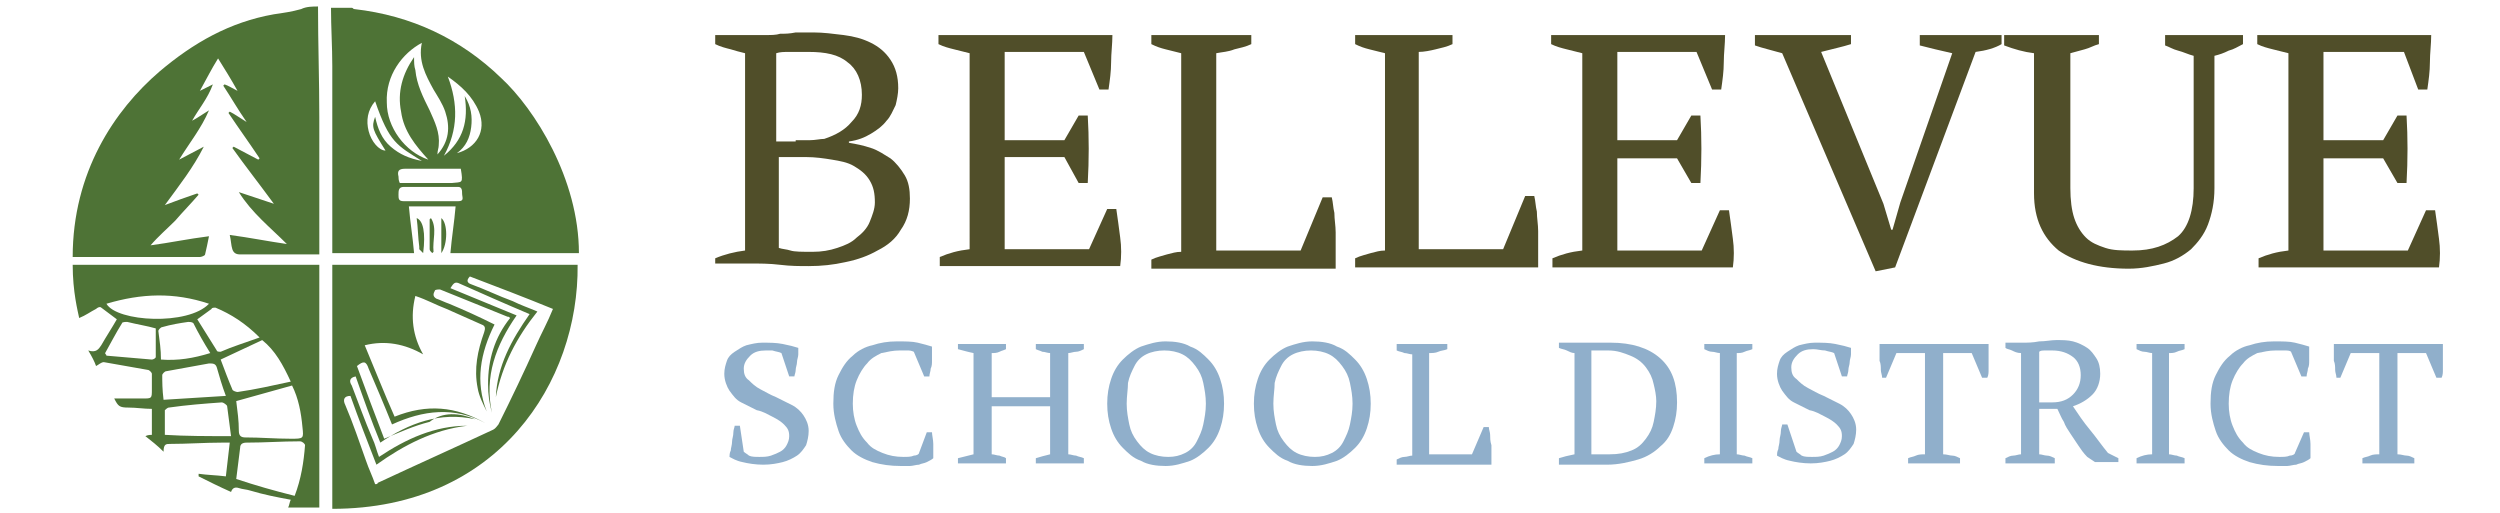
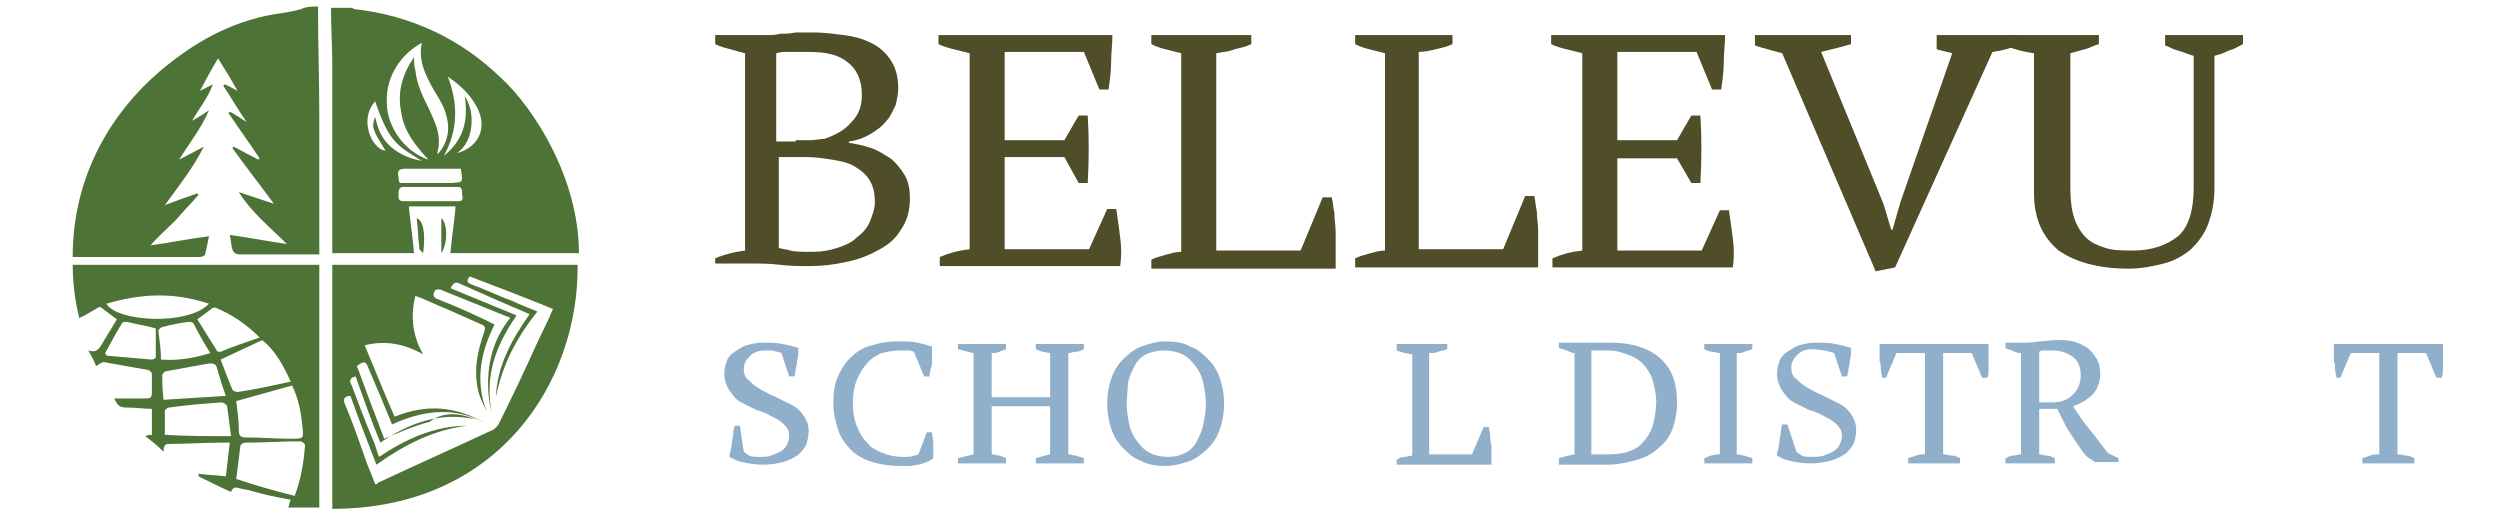
<svg xmlns="http://www.w3.org/2000/svg" version="1.1" id="Layer_1" x="0px" y="0px" viewBox="0 0 192.6 39.5" style="enable-background:new 0 0 192.6 39.5;" xml:space="preserve">
  <style type="text/css">
	.st0{fill:#4E7336;}
	.st1{fill:#504E29;}
	.st2{fill:#90AFCB;}
</style>
  <title>bellingham_sd_logo_v2</title>
  <g>
    <path class="st0" d="M44.6,19.5c-3.1,0-6.3,0-9.3,0c-0.2,0-0.4,0-0.6,0c0.1-1.2,0.3-2.4,0.4-3.6c-1.2,0-2.4,0-3.6,0   c0.1,1.2,0.3,2.4,0.4,3.6c-2.1,0-4.2,0-6.3,0c0-0.2,0-0.4,0-0.6c0-4.6,0-9.2,0-13.8c0-1.5-0.1-3-0.1-4.5c0.5,0,1.1,0,1.6,0   c0.1,0,0.1,0.1,0.2,0.1c4.4,0.5,8.2,2.3,11.3,5.3C41.2,8.4,44.6,13.8,44.6,19.5z M33,12.3c-1-1.1-1.9-2.2-2.1-3.7   c-0.3-1.5,0.1-2.9,1-4.2c0,0.4,0,0.7,0.1,1c0.1,1.1,0.6,2.1,1.1,3.1c0.4,0.9,0.8,1.7,0.7,2.7c0,0.2-0.1,0.4-0.1,0.7   c0.9-1,1-2.1,0.6-3.3c-0.2-0.6-0.6-1.2-0.9-1.7c-0.6-1.1-1.2-2.2-0.9-3.6c-1.5,0.8-2.8,2.5-2.7,4.6C29.8,9.8,31.2,11.7,33,12.3z    M34.5,5.9C35.3,8,35.3,10,34.2,12c1.5-1.2,1.9-2.7,1.6-4.6c0.5,0.8,0.6,1.6,0.5,2.4c-0.1,0.8-0.4,1.5-1.1,2   c1.5-0.4,2.3-1.7,1.7-3.2C36.4,7.4,35.5,6.6,34.5,5.9z M33.2,15.5c0.7,0,1.4,0,2.1,0c0.5,0,0.3-0.3,0.3-0.6c0-0.2,0-0.5-0.3-0.5   c-1.4,0-2.8,0-4.2,0c-0.4,0-0.4,0.3-0.4,0.6c0,0.3,0,0.5,0.4,0.5C31.8,15.5,32.5,15.5,33.2,15.5z M35.5,13c-0.2,0-0.3,0-0.5,0   c-1.3,0-2.5,0-3.8,0c-0.5,0-0.6,0.2-0.5,0.6c0,0.1,0,0.3,0.1,0.5c1.4,0,2.7,0,4,0C35.6,14,35.7,14.2,35.5,13z M28.9,7.8   c-0.6,0.7-0.7,1.5-0.5,2.3c0.2,0.8,0.8,1.5,1.3,1.5c-1-1.6-1.1-1.8-0.8-2.6c0.2,0.9,0.5,1.7,1.2,2.3c0.7,0.6,1.4,0.9,2.4,1.1   C30.6,11.2,30,11,28.9,7.8z" />
    <path class="st0" d="M24.5,0.5c0,2.8,0.1,5.7,0.1,8.5c0,3.3,0,6.6,0,9.9c0,0.2,0,0.3,0,0.7c-1.3,0-2.6,0-3.9,0c-0.7,0-1.5,0-2.2,0   c-0.3,0-0.5-0.1-0.6-0.4c-0.1-0.3-0.1-0.7-0.2-1.1c1.5,0.2,3,0.5,4.4,0.7c-1.3-1.3-2.7-2.4-3.7-4c0.9,0.3,1.8,0.6,2.7,0.9   c-1.1-1.5-2.2-2.9-3.2-4.3c0,0,0.1-0.1,0.1-0.1c0.6,0.3,1.3,0.7,1.9,1c0,0,0,0,0.1-0.1c-0.8-1.2-1.6-2.3-2.4-3.5   c0,0,0.1-0.1,0.1-0.1c0.4,0.2,0.8,0.5,1.3,0.8c-0.7-1-1.2-1.9-1.8-2.8c0,0,0.1-0.1,0.1-0.1c0.3,0.1,0.6,0.3,1,0.5   c-0.5-0.9-1-1.7-1.5-2.5c-0.5,0.8-0.9,1.6-1.4,2.5c0.4-0.2,0.6-0.3,1-0.5c-0.4,1.1-1.1,1.9-1.6,2.8c0.4-0.2,0.8-0.5,1.3-0.8   c-0.6,1.4-1.5,2.5-2.3,3.8c0.6-0.3,1.3-0.7,1.9-1c-0.8,1.6-1.9,3-3,4.5c0.8-0.3,1.6-0.6,2.5-0.9c0,0,0.1,0.1,0.1,0.1   c-0.6,0.7-1.2,1.3-1.8,2c-0.6,0.6-1.3,1.2-1.9,1.9c1.5-0.2,2.9-0.5,4.5-0.7c-0.1,0.5-0.2,1-0.3,1.4c0,0.1-0.3,0.2-0.4,0.2   c-3.2,0-6.6,0-9.8,0c0-6.5,3.2-11.3,6.7-14.3c2.6-2.2,5.4-3.8,8.8-4.4c0.7-0.1,1.4-0.2,2.1-0.4C23.6,0.5,24.1,0.5,24.5,0.5z" />
    <path class="st0" d="M25.6,39.2c0-6.2,0-12.5,0-18.8c6.3,0,12.6,0,18.9,0C44.6,29.4,38.4,39.2,25.6,39.2z M36.6,32.3   c-2.7-0.6-5.1,0.3-7.3,1.8c-0.7-1.7-1.3-3.4-1.9-5.1c-0.5,0.1-0.5,0.4-0.3,0.7c0.5,1.3,1,2.7,1.6,4.1c0.2,0.4,0.3,0.9,0.5,1.4   c2.1-1.4,4.3-2.4,6.8-2.4c-2.6,0.3-4.9,1.5-7,3c-0.7-1.8-1.4-3.6-2-5.3c-0.5,0-0.6,0.3-0.4,0.7c0.6,1.4,1.1,2.9,1.6,4.3   c0.2,0.6,0.5,1.2,0.7,1.8c0.1,0,0.2,0,0.2-0.1c3-1.4,5.9-2.7,8.9-4.1c0.2-0.1,0.3-0.3,0.4-0.4c1-2,2-4.1,2.9-6.1   c0.4-0.9,0.9-1.8,1.3-2.8c-2.2-0.9-4.3-1.7-6.4-2.5c-0.3,0.3-0.2,0.5,0.1,0.6c1.1,0.4,2.1,0.9,3.2,1.3c0.6,0.3,1.2,0.5,1.9,0.8   c-1.6,2-2.7,4.1-3.2,6.6c0.1-2.4,1.2-4.4,2.6-6.4c-1.9-0.8-3.7-1.6-5.5-2.4c-0.3-0.1-0.4,0.1-0.6,0.4c1.7,0.7,3.4,1.4,5.1,2.1   c-1.6,2.3-2.5,4.7-1.9,7.5c-0.2-0.7-0.3-1.4-0.3-2.2c0-1.9,0.5-3.6,1.7-5.1c-0.1-0.1-0.1-0.1-0.2-0.1c-1.7-0.7-3.5-1.4-5.2-2.1   c-0.1,0-0.4,0-0.4,0.1c-0.1,0.2-0.2,0.4,0.1,0.6c0.3,0.1,0.7,0.3,1,0.4c1.2,0.5,2.3,1,3.5,1.6c-1.1,2.2-1.5,4.4-0.6,6.7   c-0.3-0.6-0.6-1.2-0.7-1.8c-0.3-1.5,0-2.9,0.5-4.3c0.1-0.3,0.1-0.5-0.2-0.6c-0.9-0.4-1.8-0.8-2.7-1.2c-0.8-0.3-1.5-0.7-2.4-1   c-0.4,1.6-0.2,3.1,0.6,4.5c-1.4-0.8-2.9-1.1-4.5-0.7c0.8,1.9,1.5,3.7,2.3,5.5c2.5-1,4.7-0.8,7,0.5c-2.4-1.3-4.8-1-7.2,0.1   c-0.6-1.5-1.2-2.9-1.8-4.3c-0.2-0.6-0.4-0.6-0.9-0.2c0.7,1.9,1.4,3.8,2.1,5.6c1.2-0.5,2.3-1,3.5-1.3C34.1,31.7,35.4,31.8,36.6,32.3   z" />
    <path class="st0" d="M5.6,20.4c2,0,4.1,0,6.1,0c4.1,0,8.3,0,12.4,0c0.1,0,0.3,0,0.5,0c0,6.2,0,12.4,0,18.7c-0.7,0-1.5,0-2.4,0   c0.1-0.2,0.1-0.4,0.2-0.6c-1.1-0.2-2.1-0.4-3.1-0.7c-0.3-0.1-0.6-0.1-0.9-0.2c-0.3-0.1-0.5,0-0.6,0.3c-0.9-0.4-1.7-0.8-2.5-1.2   c0-0.1,0-0.1,0-0.2c0.7,0.1,1.3,0.1,2.1,0.2c0.1-0.9,0.2-1.7,0.3-2.6c-0.3,0-0.5,0-0.6,0c-1.3,0-2.7,0.1-4,0.1   c-0.3,0-0.5,0-0.5,0.6c-0.5-0.5-0.9-0.8-1.4-1.2c0.2-0.1,0.4-0.1,0.5-0.1c0-0.7,0-1.3,0-2c-0.6,0-1.2-0.1-1.8-0.1   c-0.7,0-0.8-0.1-1.1-0.7c0.7,0,1.5,0,2.2,0c0.7,0,0.7,0,0.7-0.7c0-0.4,0-0.8,0-1.2c0-0.1-0.2-0.3-0.3-0.3c-1.1-0.2-2.3-0.4-3.4-0.6   c-0.2,0-0.4,0.2-0.6,0.3c-0.1-0.3-0.3-0.7-0.6-1.2c0.6,0.2,0.8-0.1,1-0.4c0.4-0.7,0.8-1.3,1.2-2c-0.4-0.3-0.8-0.6-1.2-0.9   c-0.1-0.1-0.3,0-0.4,0.1C7,24,6.6,24.3,6.1,24.5C6,24,5.6,22.5,5.6,20.4z M22.7,38.2c0.5-1.3,0.7-2.6,0.8-3.9   c0-0.1-0.2-0.3-0.4-0.3c-1.4,0-2.7,0.1-4.1,0.1c-0.3,0-0.5,0.1-0.5,0.4c-0.1,0.8-0.2,1.6-0.3,2.4C19.7,37.4,21.1,37.8,22.7,38.2z    M18.2,30.9c0.1,0.8,0.2,1.5,0.2,2.3c0,0.4,0.2,0.5,0.5,0.5c1.2,0,2.3,0.1,3.5,0.1c1,0,1,0,0.9-0.9c-0.1-1.1-0.3-2.2-0.8-3.2   C21.1,30.1,19.6,30.5,18.2,30.9z M22.4,29.4c-0.6-1.3-1.2-2.4-2.2-3.2c-1.1,0.5-2.1,1-3.2,1.5c0.3,0.8,0.6,1.6,0.9,2.3   c0,0.1,0.3,0.2,0.4,0.2C19.7,30,21,29.7,22.4,29.4z M17.8,33.6c-0.1-0.8-0.2-1.5-0.3-2.3c0-0.1-0.3-0.3-0.4-0.3   c-1.4,0.1-2.7,0.2-4.1,0.4c-0.1,0-0.3,0.2-0.3,0.2c0,0.6,0,1.2,0,1.9C14.3,33.6,16,33.6,17.8,33.6z M12.6,30.8   c1.6-0.1,3.1-0.2,4.8-0.3c-0.3-0.8-0.5-1.5-0.7-2.2c-0.1-0.3-0.3-0.3-0.6-0.3c-1.1,0.2-2.2,0.4-3.3,0.6c-0.1,0-0.3,0.2-0.3,0.3   C12.5,29.4,12.5,30,12.6,30.8z M16.1,23.4c-2.7-0.9-5.2-0.8-7.9,0C9,24.8,14.5,25.1,16.1,23.4z M20,26c-1.1-1.1-2.2-1.8-3.4-2.3   c-0.1,0-0.3,0-0.3,0.1c-0.4,0.3-0.7,0.5-1.1,0.8c0.5,0.8,1,1.6,1.5,2.4c0,0.1,0.2,0.1,0.3,0.1C17.9,26.7,18.9,26.4,20,26z    M8.1,27.2c0,0.1,0.1,0.1,0.1,0.2c1.2,0.1,2.3,0.2,3.5,0.3c0.1,0,0.3-0.1,0.3-0.2c0-0.7,0-1.5,0-2.2c-0.7-0.2-1.4-0.3-2.2-0.5   c-0.1,0-0.4,0-0.4,0.1C8.9,25.7,8.5,26.5,8.1,27.2z M12.4,27.7c1.3,0.1,2.5-0.1,3.8-0.5c-0.5-0.8-0.9-1.5-1.3-2.3   c-0.1-0.1-0.3-0.1-0.4-0.1c-0.7,0.1-1.3,0.2-2,0.4c-0.1,0-0.3,0.2-0.3,0.3C12.3,26.3,12.4,26.9,12.4,27.7z" />
-     <path class="st0" d="M33.2,16.8c0.5,0.8,0.1,1.7,0.2,2.6c0,0-0.1,0.1-0.1,0.1c-0.1-0.1-0.2-0.2-0.2-0.3c0-0.8,0-1.6,0-2.3   C33.1,16.9,33.2,16.8,33.2,16.8z" />
    <path class="st0" d="M32.6,19.5c-0.1-0.1-0.2-0.2-0.3-0.3c0,0,0-0.1,0-0.2c-0.1-0.7-0.1-1.5-0.2-2.2C32.6,17,32.8,17.9,32.6,19.5z" />
    <path class="st0" d="M34,19.5c0-1,0-1.8,0-2.7C34.5,17.2,34.5,18.8,34,19.5z" />
  </g>
  <g>
    <path class="st1" d="M55.1,20.6v-0.7c0.7-0.3,1.5-0.5,2.3-0.6V4.1C57,4,56.6,3.9,56.3,3.8c-0.4-0.1-0.8-0.2-1.2-0.4V2.7h3   c0.4,0,0.7,0,1,0c0.3,0,0.7,0,1-0.1c0.4,0,0.7,0,1.2-0.1c0.4,0,0.9,0,1.4,0c0.7,0,1.5,0.1,2.3,0.2c0.8,0.1,1.5,0.3,2.1,0.6   c0.6,0.3,1.1,0.7,1.5,1.3s0.6,1.3,0.6,2.2c0,0.4-0.1,0.9-0.2,1.3c-0.2,0.4-0.4,0.9-0.7,1.2c-0.3,0.4-0.7,0.7-1.2,1   c-0.5,0.3-1,0.5-1.7,0.6v0.1c0.6,0.1,1.1,0.2,1.7,0.4c0.6,0.2,1,0.5,1.5,0.8c0.4,0.3,0.8,0.8,1.1,1.3c0.3,0.5,0.4,1.1,0.4,1.8   c0,0.9-0.2,1.7-0.7,2.4c-0.4,0.7-1,1.2-1.8,1.6c-0.7,0.4-1.5,0.7-2.5,0.9c-0.9,0.2-1.8,0.3-2.8,0.3c-0.7,0-1.4,0-2.2-0.1   c-0.8-0.1-1.6-0.1-2.4-0.1H55.1z M61.3,10.8c0.3,0,0.7,0,1.1,0c0.4,0,0.8-0.1,1.1-0.1c0.9-0.3,1.6-0.7,2.1-1.3   c0.6-0.6,0.8-1.3,0.8-2.1c0-1.1-0.4-2-1.1-2.5c-0.7-0.6-1.7-0.8-3-0.8c-0.6,0-1.1,0-1.5,0c-0.4,0-0.7,0-1,0.1v6.8H61.3z M62.6,19.4   c0.7,0,1.3-0.1,1.9-0.3c0.6-0.2,1.1-0.4,1.5-0.8c0.4-0.3,0.8-0.7,1-1.2c0.2-0.5,0.4-1,0.4-1.5c0-0.7-0.1-1.2-0.4-1.7   s-0.7-0.8-1.2-1.1c-0.5-0.3-1.1-0.4-1.7-0.5c-0.6-0.1-1.3-0.2-2-0.2h-2.1v7c0.3,0.1,0.6,0.1,0.9,0.2C61.2,19.4,61.8,19.4,62.6,19.4   z" />
    <path class="st1" d="M85.7,2.7c0,0.7-0.1,1.4-0.1,2.1c0,0.7-0.1,1.4-0.2,2.1h-0.7L83.5,4h-6.1v6.8H82l1.1-1.9h0.7   c0.1,1.7,0.1,3.4,0,5.2h-0.7L82,12.1h-4.6v7.1h6.5l1.4-3.1h0.7c0.1,0.7,0.2,1.4,0.3,2.2c0.1,0.7,0.1,1.5,0,2.2H72.4v-0.7   c0.7-0.3,1.4-0.5,2.3-0.6V4.1c-0.4-0.1-0.8-0.2-1.2-0.3c-0.4-0.1-0.8-0.2-1.2-0.4V2.7H85.7z" />
    <path class="st1" d="M88.7,2.7h7.7v0.7c-0.4,0.2-0.9,0.3-1.3,0.4C94.6,4,94.2,4,93.7,4.1v15.2h6.5l1.7-4.1h0.7   c0.1,0.4,0.1,0.8,0.2,1.2c0,0.5,0.1,1,0.1,1.5c0,0.5,0,1,0,1.5c0,0.5,0,0.9,0,1.3H88.7v-0.7c0.4-0.2,0.9-0.3,1.2-0.4   c0.4-0.1,0.7-0.2,1.1-0.2V4.1c-0.4-0.1-0.8-0.2-1.2-0.3c-0.4-0.1-0.7-0.2-1.1-0.4V2.7z" />
    <path class="st1" d="M104.2,2.7h7.7v0.7c-0.4,0.2-0.9,0.3-1.3,0.4c-0.4,0.1-0.9,0.2-1.3,0.2v15.2h6.5l1.7-4.1h0.7   c0.1,0.4,0.1,0.8,0.2,1.2c0,0.5,0.1,1,0.1,1.5c0,0.5,0,1,0,1.5c0,0.5,0,0.9,0,1.3h-14.1v-0.7c0.4-0.2,0.9-0.3,1.2-0.4   c0.4-0.1,0.7-0.2,1.1-0.2V4.1c-0.4-0.1-0.8-0.2-1.2-0.3c-0.4-0.1-0.7-0.2-1.1-0.4V2.7z" />
    <path class="st1" d="M132.9,2.7c0,0.7-0.1,1.4-0.1,2.1c0,0.7-0.1,1.4-0.2,2.1h-0.7L130.7,4h-6.1v6.8h4.6l1.1-1.9h0.7   c0.1,1.7,0.1,3.4,0,5.2h-0.7l-1.1-1.9h-4.6v7.1h6.5l1.4-3.1h0.7c0.1,0.7,0.2,1.4,0.3,2.2c0.1,0.7,0.1,1.5,0,2.2h-13.9v-0.7   c0.7-0.3,1.4-0.5,2.3-0.6V4.1c-0.4-0.1-0.8-0.2-1.2-0.3c-0.4-0.1-0.8-0.2-1.2-0.4V2.7H132.9z" />
-     <path class="st1" d="M150.4,4.1c-0.4-0.1-0.9-0.2-1.3-0.3c-0.4-0.1-0.8-0.2-1.2-0.3V2.7h6.3v0.7c-0.5,0.3-1.2,0.5-2,0.6L146,20.6   l-1.5,0.3l-7.2-16.8c-0.4-0.1-0.7-0.2-1.1-0.3c-0.4-0.1-0.7-0.2-1-0.3V2.7h7.4v0.7c-0.3,0.1-0.7,0.2-1.1,0.3s-0.8,0.2-1.2,0.3   l4.8,11.7l0.6,2h0.1l0.6-2.1L150.4,4.1z" />
+     <path class="st1" d="M150.4,4.1c-0.4-0.1-0.8-0.2-1.2-0.3V2.7h6.3v0.7c-0.5,0.3-1.2,0.5-2,0.6L146,20.6   l-1.5,0.3l-7.2-16.8c-0.4-0.1-0.7-0.2-1.1-0.3c-0.4-0.1-0.7-0.2-1-0.3V2.7h7.4v0.7c-0.3,0.1-0.7,0.2-1.1,0.3s-0.8,0.2-1.2,0.3   l4.8,11.7l0.6,2h0.1l0.6-2.1L150.4,4.1z" />
    <path class="st1" d="M154.6,2.7h7.1v0.7c-0.4,0.1-0.7,0.3-1.1,0.4c-0.4,0.1-0.7,0.2-1.1,0.3v10.4c0,0.9,0.1,1.7,0.3,2.3   c0.2,0.6,0.5,1.1,0.9,1.5c0.4,0.4,0.9,0.6,1.5,0.8c0.6,0.2,1.3,0.2,2.1,0.2c1.5,0,2.6-0.4,3.5-1.1c0.8-0.7,1.2-2,1.2-3.7V4.3   c-0.4-0.1-0.8-0.3-1.2-0.4c-0.4-0.1-0.7-0.3-1-0.4V2.7h6v0.7c-0.4,0.2-0.7,0.4-1.1,0.5c-0.4,0.2-0.7,0.3-1.1,0.4v10.2   c0,1.1-0.2,2-0.5,2.8c-0.3,0.8-0.8,1.4-1.3,1.9c-0.6,0.5-1.3,0.9-2.1,1.1c-0.8,0.2-1.7,0.4-2.7,0.4c-2.3,0-4.1-0.5-5.4-1.4   c-1.2-1-1.9-2.4-1.9-4.4V4.1c-0.8-0.1-1.5-0.3-2.3-0.6V2.7z" />
-     <path class="st1" d="M187.3,2.7c0,0.7-0.1,1.4-0.1,2.1c0,0.7-0.1,1.4-0.2,2.1h-0.7L185.2,4H179v6.8h4.6l1.1-1.9h0.7   c0.1,1.7,0.1,3.4,0,5.2h-0.7l-1.1-1.9H179v7.1h6.5l1.4-3.1h0.7c0.1,0.7,0.2,1.4,0.3,2.2c0.1,0.7,0.1,1.5,0,2.2H174v-0.7   c0.7-0.3,1.4-0.5,2.3-0.6V4.1c-0.4-0.1-0.8-0.2-1.2-0.3c-0.4-0.1-0.8-0.2-1.2-0.4V2.7H187.3z" />
  </g>
  <g>
    <path class="st2" d="M57.3,34.8c0.1,0.1,0.3,0.2,0.4,0.3c0.2,0.1,0.5,0.1,0.8,0.1c0.3,0,0.6,0,0.9-0.1c0.3-0.1,0.5-0.2,0.7-0.3   c0.2-0.1,0.4-0.3,0.5-0.5c0.1-0.2,0.2-0.4,0.2-0.7c0-0.4-0.1-0.6-0.4-0.9c-0.2-0.2-0.5-0.4-0.9-0.6c-0.4-0.2-0.7-0.4-1.2-0.5   c-0.4-0.2-0.8-0.4-1.2-0.6c-0.4-0.2-0.6-0.5-0.9-0.9c-0.2-0.3-0.4-0.8-0.4-1.3c0-0.4,0.1-0.7,0.2-1c0.1-0.3,0.3-0.5,0.6-0.7   c0.3-0.2,0.6-0.4,0.9-0.5c0.4-0.1,0.8-0.2,1.2-0.2c0.6,0,1.1,0,1.6,0.1c0.5,0.1,0.9,0.2,1.2,0.3c0,0.1,0,0.3,0,0.5   c0,0.2-0.1,0.4-0.1,0.6c0,0.2-0.1,0.4-0.1,0.6c0,0.2-0.1,0.4-0.1,0.5h-0.4l-0.6-1.8c-0.2-0.1-0.4-0.1-0.7-0.2   C59.6,27,59.3,27,59,27c-0.5,0-0.9,0.1-1.2,0.4c-0.3,0.3-0.5,0.6-0.5,1c0,0.4,0.1,0.7,0.4,0.9c0.2,0.2,0.5,0.5,0.9,0.7   c0.4,0.2,0.7,0.4,1.2,0.6c0.4,0.2,0.8,0.4,1.2,0.6c0.4,0.2,0.7,0.5,0.9,0.8c0.2,0.3,0.4,0.7,0.4,1.2c0,0.4-0.1,0.8-0.2,1.1   c-0.2,0.3-0.4,0.6-0.7,0.8c-0.3,0.2-0.7,0.4-1.1,0.5s-0.9,0.2-1.5,0.2c-0.6,0-1.2-0.1-1.6-0.2c-0.5-0.1-0.8-0.3-1-0.4   c0-0.1,0-0.3,0.1-0.5c0-0.2,0.1-0.4,0.1-0.7c0-0.2,0.1-0.4,0.1-0.7c0-0.2,0.1-0.4,0.1-0.5h0.4L57.3,34.8z" />
    <path class="st2" d="M71.4,33.3h0.4c0,0.2,0.1,0.6,0.1,0.9c0,0.4,0,0.7,0,1.1c-0.1,0.1-0.3,0.2-0.5,0.3c-0.2,0.1-0.4,0.1-0.6,0.2   c-0.2,0-0.5,0.1-0.7,0.1c-0.2,0-0.5,0-0.7,0c-0.8,0-1.5-0.1-2.2-0.3c-0.6-0.2-1.2-0.5-1.6-0.9s-0.8-0.9-1-1.5   c-0.2-0.6-0.4-1.3-0.4-2.1c0-0.9,0.1-1.6,0.4-2.2c0.3-0.6,0.6-1.1,1.1-1.5c0.4-0.4,1-0.7,1.5-0.8c0.6-0.2,1.2-0.3,1.9-0.3   c0.6,0,1.2,0,1.6,0.1c0.4,0.1,0.8,0.2,1.1,0.3c0,0.1,0,0.3,0,0.5c0,0.2,0,0.4,0,0.6c0,0.2,0,0.4-0.1,0.6c0,0.2-0.1,0.4-0.1,0.6   h-0.4l-0.8-1.9C70.4,27.1,70.2,27,70,27c-0.2,0-0.5,0-0.7,0c-0.5,0-0.9,0.1-1.4,0.2c-0.4,0.2-0.8,0.4-1.1,0.8   c-0.3,0.3-0.6,0.8-0.8,1.3c-0.2,0.5-0.3,1.1-0.3,1.8c0,0.6,0.1,1.2,0.3,1.7c0.2,0.5,0.4,0.9,0.8,1.3c0.3,0.4,0.7,0.6,1.2,0.8   c0.5,0.2,1,0.3,1.6,0.3c0.3,0,0.6,0,0.8-0.1c0.2,0,0.4-0.1,0.4-0.2L71.4,33.3z" />
    <path class="st2" d="M77.5,35.7h-3.7v-0.4c0.4-0.1,0.8-0.2,1.2-0.3v-7.8c-0.5-0.1-0.8-0.2-1.2-0.3v-0.4h3.7v0.4   c-0.2,0.1-0.3,0.1-0.5,0.2c-0.2,0.1-0.4,0.1-0.6,0.1v3.4h4.5v-3.4c-0.2,0-0.4-0.1-0.6-0.1c-0.2-0.1-0.3-0.1-0.5-0.2v-0.4h3.7v0.4   c-0.2,0.1-0.4,0.2-0.6,0.2c-0.2,0-0.4,0.1-0.6,0.1V35c0.2,0,0.4,0.1,0.6,0.1c0.2,0.1,0.4,0.1,0.6,0.2v0.4h-3.7v-0.4   c0.3-0.1,0.7-0.2,1.1-0.3v-3.7h-4.5V35c0.2,0,0.4,0.1,0.6,0.1c0.2,0.1,0.4,0.1,0.5,0.2V35.7z" />
    <path class="st2" d="M85.3,31.1c0-0.7,0.1-1.3,0.3-1.9c0.2-0.6,0.5-1.1,0.9-1.5s0.9-0.8,1.4-1c0.6-0.2,1.2-0.4,1.9-0.4   c0.7,0,1.4,0.1,1.9,0.4c0.6,0.2,1,0.6,1.4,1c0.4,0.4,0.7,0.9,0.9,1.5c0.2,0.6,0.3,1.2,0.3,1.9c0,0.7-0.1,1.3-0.3,1.9   c-0.2,0.6-0.5,1.1-0.9,1.5c-0.4,0.4-0.9,0.8-1.4,1c-0.6,0.2-1.2,0.4-1.9,0.4c-0.7,0-1.4-0.1-1.9-0.4c-0.6-0.2-1-0.6-1.4-1   c-0.4-0.4-0.7-0.9-0.9-1.5C85.4,32.4,85.3,31.8,85.3,31.1z M86.8,31.1c0,0.6,0.1,1.1,0.2,1.6c0.1,0.5,0.3,0.9,0.6,1.3   c0.3,0.4,0.6,0.7,1,0.9c0.4,0.2,0.9,0.3,1.4,0.3c0.5,0,0.9-0.1,1.3-0.3c0.4-0.2,0.7-0.5,0.9-0.9c0.2-0.4,0.4-0.8,0.5-1.3   c0.1-0.5,0.2-1,0.2-1.6c0-0.6-0.1-1.1-0.2-1.6c-0.1-0.5-0.3-0.9-0.6-1.3c-0.3-0.4-0.6-0.7-1-0.9c-0.4-0.2-0.9-0.3-1.4-0.3   c-0.5,0-1,0.1-1.4,0.3c-0.4,0.2-0.7,0.5-0.9,0.9c-0.2,0.4-0.4,0.8-0.5,1.3C86.9,30,86.8,30.5,86.8,31.1z" />
-     <path class="st2" d="M96.6,31.1c0-0.7,0.1-1.3,0.3-1.9c0.2-0.6,0.5-1.1,0.9-1.5s0.9-0.8,1.4-1c0.6-0.2,1.2-0.4,1.9-0.4   c0.7,0,1.4,0.1,1.9,0.4c0.6,0.2,1,0.6,1.4,1c0.4,0.4,0.7,0.9,0.9,1.5c0.2,0.6,0.3,1.2,0.3,1.9c0,0.7-0.1,1.3-0.3,1.9   c-0.2,0.6-0.5,1.1-0.9,1.5c-0.4,0.4-0.9,0.8-1.4,1c-0.6,0.2-1.2,0.4-1.9,0.4c-0.7,0-1.4-0.1-1.9-0.4c-0.6-0.2-1-0.6-1.4-1   c-0.4-0.4-0.7-0.9-0.9-1.5C96.7,32.4,96.6,31.8,96.6,31.1z M98.1,31.1c0,0.6,0.1,1.1,0.2,1.6c0.1,0.5,0.3,0.9,0.6,1.3   c0.3,0.4,0.6,0.7,1,0.9c0.4,0.2,0.9,0.3,1.4,0.3c0.5,0,0.9-0.1,1.3-0.3c0.4-0.2,0.7-0.5,0.9-0.9c0.2-0.4,0.4-0.8,0.5-1.3   c0.1-0.5,0.2-1,0.2-1.6c0-0.6-0.1-1.1-0.2-1.6c-0.1-0.5-0.3-0.9-0.6-1.3c-0.3-0.4-0.6-0.7-1-0.9c-0.4-0.2-0.9-0.3-1.4-0.3   c-0.5,0-1,0.1-1.4,0.3c-0.4,0.2-0.7,0.5-0.9,0.9c-0.2,0.4-0.4,0.8-0.5,1.3C98.2,30,98.1,30.5,98.1,31.1z" />
    <path class="st2" d="M107.5,26.5h4v0.4c-0.2,0.1-0.5,0.1-0.7,0.2c-0.2,0.1-0.5,0.1-0.7,0.1V35h3.3l0.9-2.1h0.4   c0,0.2,0.1,0.4,0.1,0.6c0,0.2,0,0.5,0.1,0.8c0,0.3,0,0.5,0,0.8s0,0.5,0,0.7h-7.3v-0.4c0.2-0.1,0.4-0.2,0.6-0.2   c0.2,0,0.4-0.1,0.6-0.1v-7.8c-0.2,0-0.4-0.1-0.6-0.1c-0.2-0.1-0.4-0.1-0.6-0.2V26.5z" />
    <path class="st2" d="M120.1,35.7v-0.4c0.3-0.1,0.7-0.2,1.2-0.3v-7.8c-0.2,0-0.4-0.1-0.6-0.2c-0.2-0.1-0.4-0.1-0.6-0.2v-0.4h1.5   c0.2,0,0.4,0,0.6,0c0.2,0,0.5,0,0.7,0s0.5,0,0.7,0c0.2,0,0.4,0,0.5,0c1.6,0,2.9,0.4,3.8,1.2c0.9,0.8,1.3,1.9,1.3,3.4   c0,0.7-0.1,1.3-0.3,1.9c-0.2,0.6-0.5,1.1-1,1.5c-0.4,0.4-1,0.8-1.7,1c-0.7,0.2-1.5,0.4-2.4,0.4c-0.1,0-0.3,0-0.5,0   c-0.2,0-0.4,0-0.6,0c-0.2,0-0.4,0-0.6,0c-0.2,0-0.4,0-0.6,0H120.1z M123.9,27c-0.3,0-0.5,0-0.7,0c-0.2,0-0.4,0-0.6,0v8   c0,0,0.1,0,0.3,0c0.1,0,0.3,0,0.4,0c0.1,0,0.3,0,0.4,0s0.2,0,0.3,0c0.7,0,1.2-0.1,1.7-0.3c0.5-0.2,0.8-0.5,1.1-0.9   c0.3-0.4,0.5-0.8,0.6-1.3c0.1-0.5,0.2-1,0.2-1.6c0-0.4-0.1-0.9-0.2-1.3c-0.1-0.5-0.3-0.9-0.6-1.3c-0.3-0.4-0.7-0.7-1.2-0.9   S124.6,27,123.9,27z" />
    <path class="st2" d="M135,35.7h-3.7v-0.4c0.4-0.2,0.8-0.3,1.2-0.3v-7.8c-0.2,0-0.4-0.1-0.6-0.1s-0.4-0.1-0.6-0.2v-0.4h3.7v0.4   c-0.2,0.1-0.4,0.1-0.6,0.2c-0.2,0.1-0.4,0.1-0.6,0.1V35c0.2,0,0.4,0.1,0.6,0.1c0.2,0.1,0.4,0.1,0.6,0.2V35.7z" />
    <path class="st2" d="M138.4,34.8c0.1,0.1,0.3,0.2,0.4,0.3c0.2,0.1,0.5,0.1,0.8,0.1c0.3,0,0.6,0,0.9-0.1c0.3-0.1,0.5-0.2,0.7-0.3   c0.2-0.1,0.4-0.3,0.5-0.5c0.1-0.2,0.2-0.4,0.2-0.7c0-0.4-0.1-0.6-0.4-0.9c-0.2-0.2-0.5-0.4-0.9-0.6c-0.4-0.2-0.7-0.4-1.2-0.5   c-0.4-0.2-0.8-0.4-1.2-0.6c-0.4-0.2-0.6-0.5-0.9-0.9c-0.2-0.3-0.4-0.8-0.4-1.3c0-0.4,0.1-0.7,0.2-1c0.1-0.3,0.3-0.5,0.6-0.7   s0.6-0.4,0.9-0.5c0.4-0.1,0.8-0.2,1.2-0.2c0.6,0,1.1,0,1.6,0.1c0.5,0.1,0.9,0.2,1.2,0.3c0,0.1,0,0.3,0,0.5c0,0.2-0.1,0.4-0.1,0.6   c0,0.2-0.1,0.4-0.1,0.6c0,0.2-0.1,0.4-0.1,0.5h-0.4l-0.6-1.8c-0.2-0.1-0.4-0.1-0.7-0.2c-0.3,0-0.6-0.1-0.9-0.1   c-0.5,0-0.9,0.1-1.2,0.4c-0.3,0.3-0.5,0.6-0.5,1c0,0.4,0.1,0.7,0.4,0.9c0.2,0.2,0.5,0.5,0.9,0.7s0.7,0.4,1.2,0.6   c0.4,0.2,0.8,0.4,1.2,0.6c0.4,0.2,0.7,0.5,0.9,0.8c0.2,0.3,0.4,0.7,0.4,1.2c0,0.4-0.1,0.8-0.2,1.1c-0.2,0.3-0.4,0.6-0.7,0.8   c-0.3,0.2-0.7,0.4-1.1,0.5c-0.4,0.1-0.9,0.2-1.5,0.2c-0.6,0-1.2-0.1-1.6-0.2c-0.5-0.1-0.8-0.3-1-0.4c0-0.1,0-0.3,0.1-0.5   c0-0.2,0.1-0.4,0.1-0.7c0-0.2,0.1-0.4,0.1-0.7c0-0.2,0.1-0.4,0.1-0.5h0.4L138.4,34.8z" />
    <path class="st2" d="M151.1,35.7H147v-0.4c0.2-0.1,0.4-0.1,0.6-0.2c0.2-0.1,0.5-0.1,0.7-0.1v-7.8h-2.2l-0.8,1.9H145   c0-0.2-0.1-0.4-0.1-0.6c0-0.2,0-0.5-0.1-0.7c0-0.2,0-0.5,0-0.7c0-0.2,0-0.4,0-0.6h8.4c0,0.2,0,0.4,0,0.6c0,0.2,0,0.4,0,0.7   c0,0.2,0,0.5,0,0.7c0,0.2,0,0.4-0.1,0.6h-0.4l-0.8-1.9h-2.2V35c0.3,0,0.5,0.1,0.7,0.1c0.2,0,0.4,0.1,0.6,0.2V35.7z" />
    <path class="st2" d="M157.1,35c0.2,0,0.4,0.1,0.6,0.1s0.4,0.1,0.6,0.2v0.4h-3.8v-0.4c0.2-0.1,0.4-0.2,0.6-0.2   c0.2,0,0.4-0.1,0.6-0.1v-7.8c-0.3,0-0.5-0.1-0.7-0.2s-0.4-0.1-0.5-0.2v-0.4h1.3c0.4,0,0.8,0,1.3-0.1c0.5,0,0.9-0.1,1.3-0.1   c0.5,0,0.9,0,1.3,0.1c0.4,0.1,0.8,0.3,1.1,0.5c0.3,0.2,0.5,0.5,0.7,0.8c0.2,0.3,0.3,0.7,0.3,1.2c0,0.6-0.2,1.2-0.6,1.6   c-0.4,0.4-0.9,0.7-1.5,0.9c0.4,0.6,0.8,1.2,1.3,1.8s0.9,1.2,1.4,1.8l0.8,0.4v0.3h-1.8l-0.6-0.4c-0.3-0.3-0.5-0.6-0.7-0.9   c-0.2-0.3-0.4-0.6-0.6-0.9c-0.2-0.3-0.4-0.6-0.5-0.9c-0.2-0.3-0.3-0.6-0.5-1h-1.4V35z M158.1,27c-0.2,0-0.4,0-0.6,0   c-0.1,0-0.3,0-0.4,0.1V31h1c0.7,0,1.2-0.2,1.6-0.6s0.6-0.9,0.6-1.5c0-0.6-0.2-1.1-0.6-1.4C159.3,27.2,158.8,27,158.1,27z" />
-     <path class="st2" d="M168.3,35.7h-3.7v-0.4c0.4-0.2,0.8-0.3,1.2-0.3v-7.8c-0.2,0-0.4-0.1-0.6-0.1s-0.4-0.1-0.6-0.2v-0.4h3.7v0.4   c-0.2,0.1-0.4,0.1-0.6,0.2c-0.2,0.1-0.4,0.1-0.6,0.1V35c0.2,0,0.4,0.1,0.6,0.1c0.2,0.1,0.4,0.1,0.6,0.2V35.7z" />
-     <path class="st2" d="M177.5,33.3h0.4c0,0.2,0.1,0.6,0.1,0.9c0,0.4,0,0.7,0,1.1c-0.1,0.1-0.3,0.2-0.5,0.3c-0.2,0.1-0.4,0.1-0.6,0.2   c-0.2,0-0.5,0.1-0.7,0.1c-0.2,0-0.5,0-0.7,0c-0.8,0-1.5-0.1-2.2-0.3c-0.6-0.2-1.2-0.5-1.6-0.9s-0.8-0.9-1-1.5   c-0.2-0.6-0.4-1.3-0.4-2.1c0-0.9,0.1-1.6,0.4-2.2c0.3-0.6,0.6-1.1,1.1-1.5c0.4-0.4,1-0.7,1.5-0.8c0.6-0.2,1.2-0.3,1.9-0.3   c0.6,0,1.2,0,1.6,0.1c0.4,0.1,0.8,0.2,1.1,0.3c0,0.1,0,0.3,0,0.5c0,0.2,0,0.4,0,0.6c0,0.2,0,0.4-0.1,0.6c0,0.2-0.1,0.4-0.1,0.6   h-0.4l-0.8-1.9c-0.1-0.1-0.3-0.1-0.5-0.1c-0.2,0-0.5,0-0.7,0c-0.5,0-0.9,0.1-1.4,0.2c-0.4,0.2-0.8,0.4-1.1,0.8   c-0.3,0.3-0.6,0.8-0.8,1.3c-0.2,0.5-0.3,1.1-0.3,1.8c0,0.6,0.1,1.2,0.3,1.7c0.2,0.5,0.4,0.9,0.8,1.3c0.3,0.4,0.7,0.6,1.2,0.8   c0.5,0.2,1,0.3,1.6,0.3c0.3,0,0.6,0,0.8-0.1c0.2,0,0.4-0.1,0.4-0.2L177.5,33.3z" />
    <path class="st2" d="M186,35.7H182v-0.4c0.2-0.1,0.4-0.1,0.6-0.2c0.2-0.1,0.5-0.1,0.7-0.1v-7.8h-2.2l-0.8,1.9H180   c0-0.2-0.1-0.4-0.1-0.6c0-0.2,0-0.5-0.1-0.7c0-0.2,0-0.5,0-0.7c0-0.2,0-0.4,0-0.6h8.4c0,0.2,0,0.4,0,0.6c0,0.2,0,0.4,0,0.7   c0,0.2,0,0.5,0,0.7c0,0.2,0,0.4-0.1,0.6h-0.4l-0.8-1.9h-2.2V35c0.3,0,0.5,0.1,0.7,0.1c0.2,0,0.4,0.1,0.6,0.2V35.7z" />
  </g>
</svg>